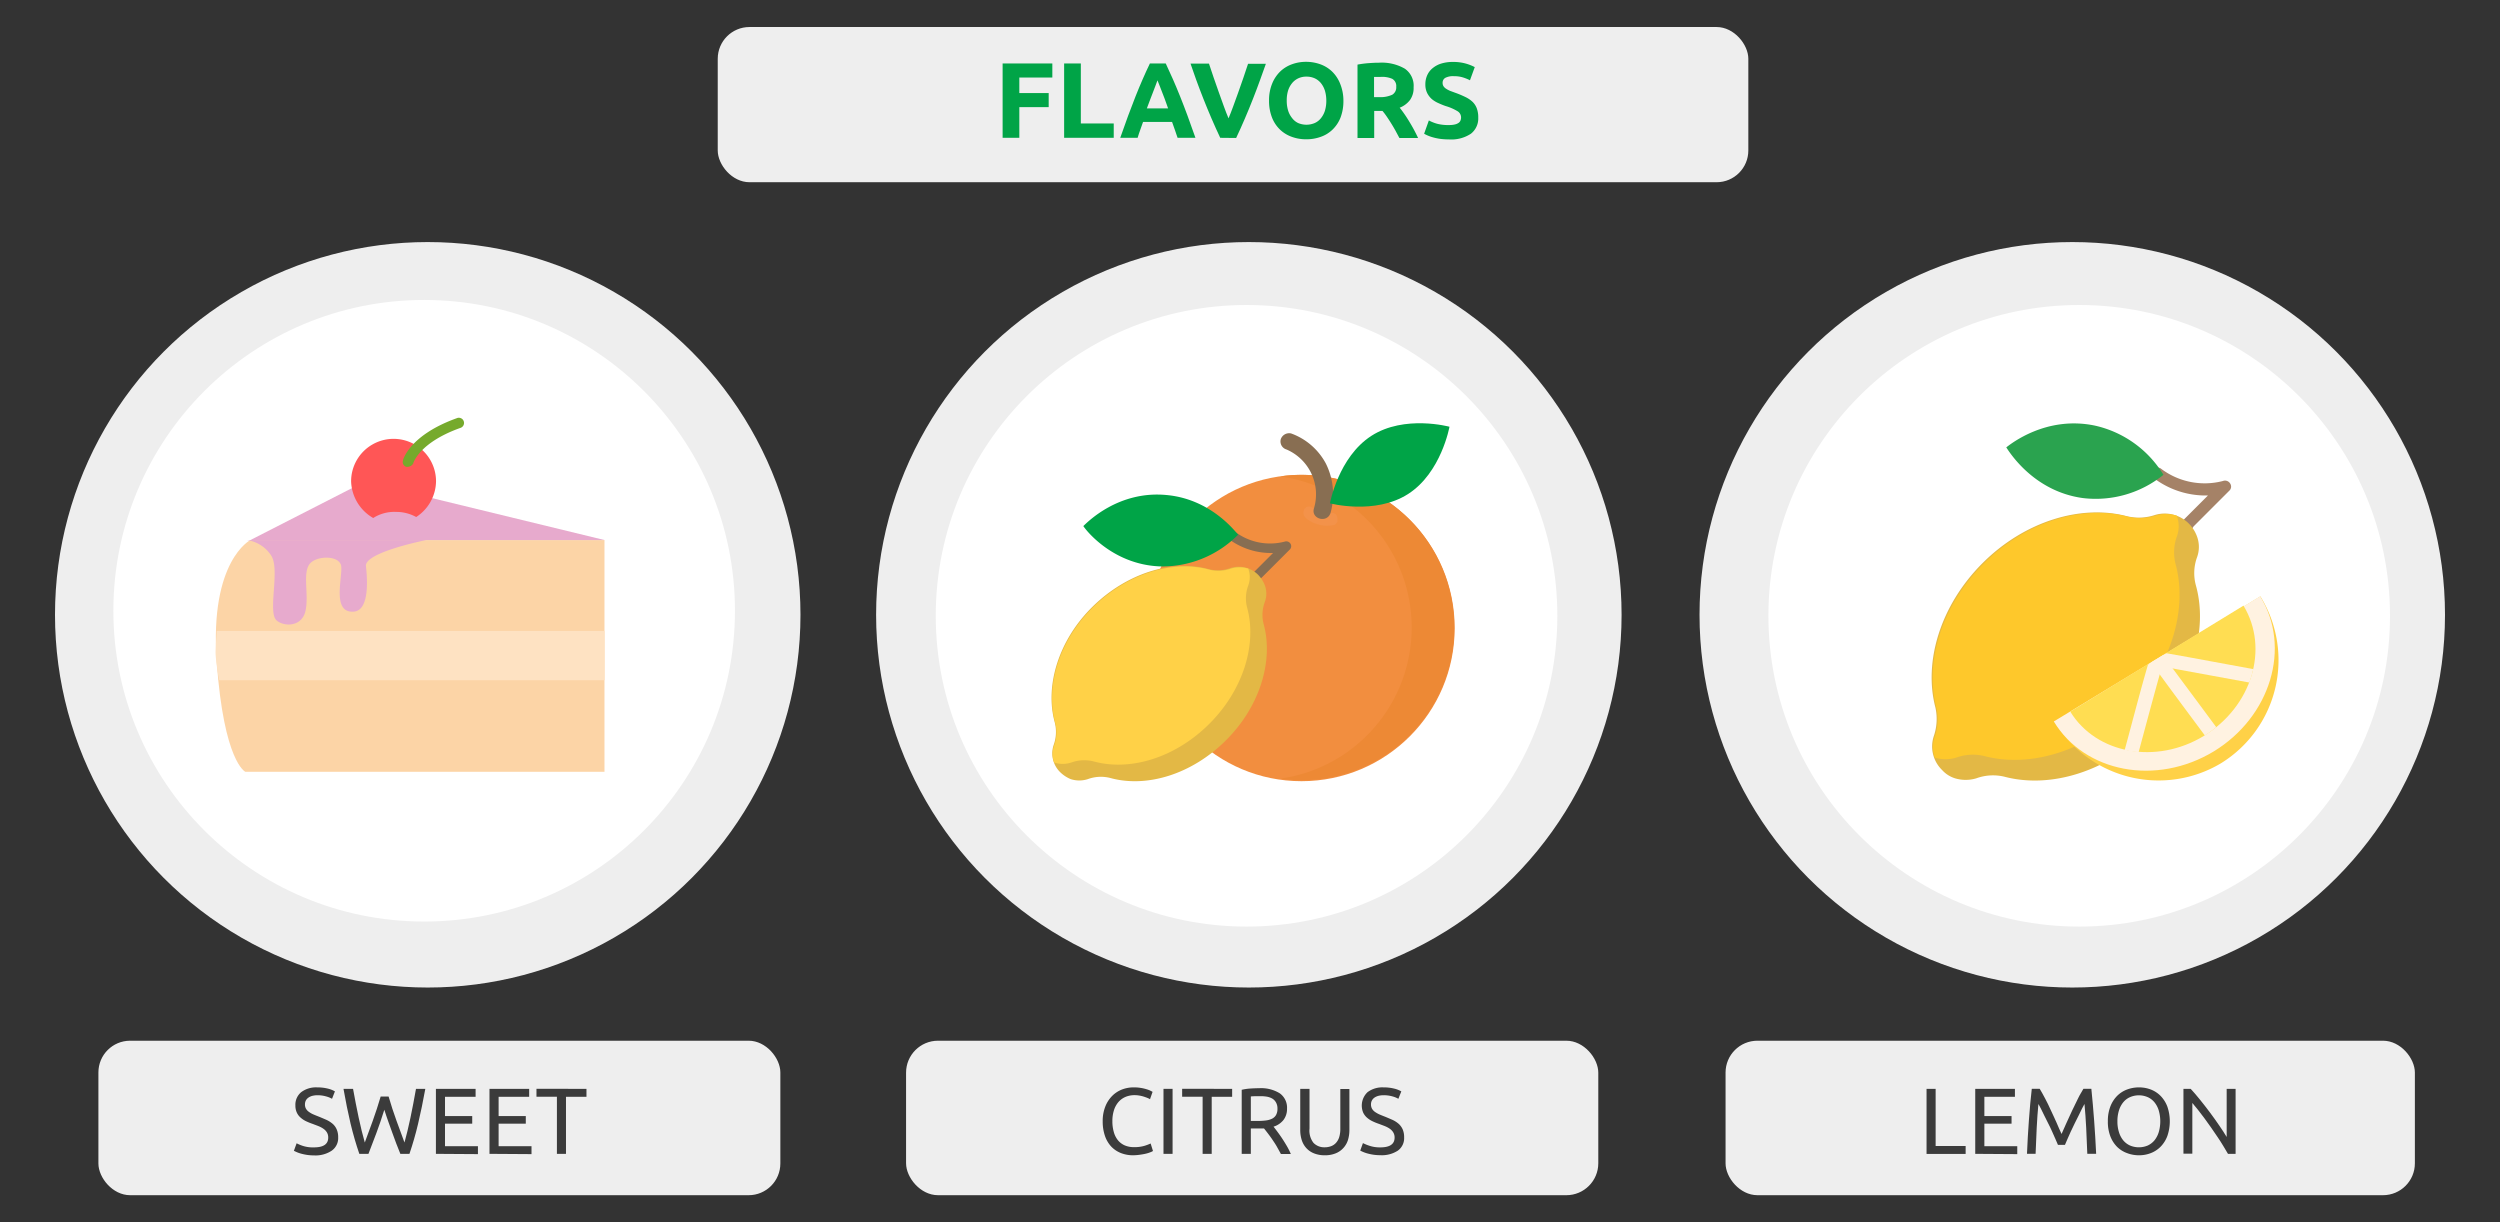
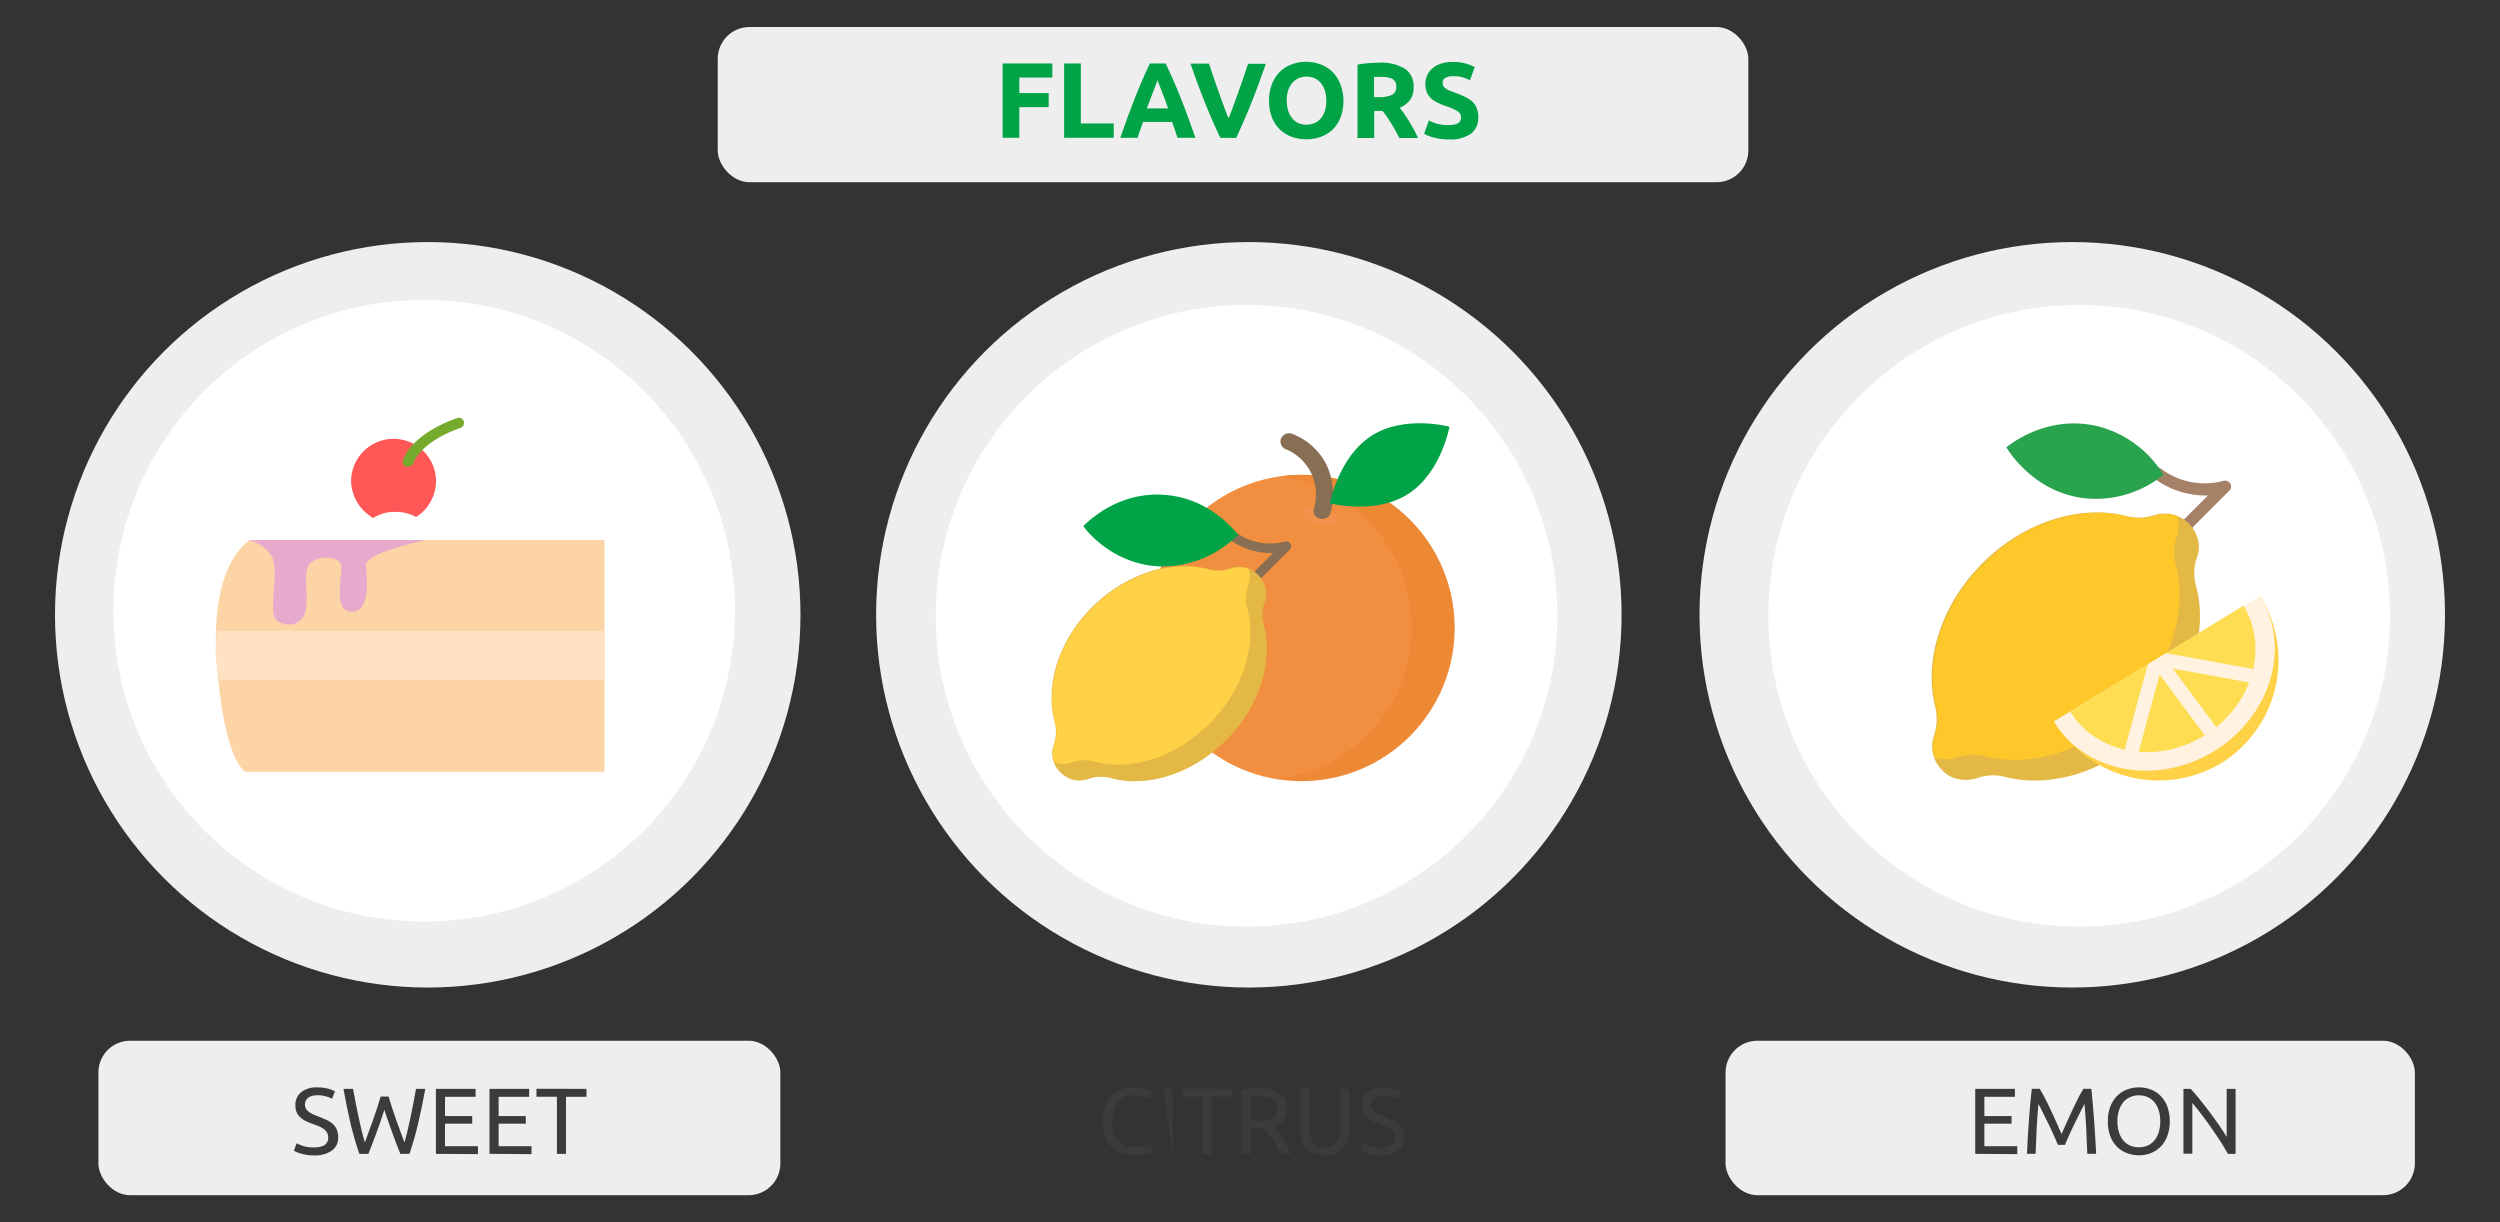
<svg xmlns="http://www.w3.org/2000/svg" id="Слой_1" data-name="Слой 1" width="630" height="308" viewBox="0 0 630 308">
  <rect x="0" y="0" width="630" height="308" fill="#333333" stroke="none" />
  <defs>
    <style>
      .cls-1, .cls-6 {
        fill: none;
      }

      .cls-2 {
        clip-path: url(#clip-path);
      }

      .cls-3 {
        fill: #288e4a;
      }

      .cls-4 {
        fill: #eee;
      }

      .cls-5 {
        fill: #fff;
      }

      .cls-6 {
        stroke: #fff;
        stroke-linecap: round;
        stroke-linejoin: round;
        stroke-width: 2px;
      }

      .cls-7 {
        fill: #00a447;
      }

      .cls-8 {
        fill: #3b3b3b;
      }

      .cls-9 {
        fill: #fcd4a6;
      }

      .cls-10 {
        fill: #fee2c2;
      }

      .cls-11 {
        fill: #e7aacd;
      }

      .cls-12 {
        fill: #ff5656;
      }

      .cls-13 {
        fill: #76aa2c;
      }

      .cls-14 {
        fill: #f28e3f;
      }

      .cls-15 {
        fill: #ed8935;
      }

      .cls-16 {
        fill: #f3924a;
      }

      .cls-17 {
        fill: #886e52;
      }

      .cls-18 {
        fill: #e3b845;
      }

      .cls-19 {
        fill: #ffd147;
      }

      .cls-20 {
        fill: #a58267;
      }

      .cls-21 {
        fill: #fec82b;
      }

      .cls-22 {
        fill: #2aa34f;
      }

      .cls-23 {
        fill: #fff2e1;
      }

      .cls-24 {
        fill: #ffdd52;
      }
    </style>
    <clipPath id="clip-path">
      <circle class="cls-1" cx="107.84" cy="-194.92" r="78.69" />
    </clipPath>
  </defs>
  <g class="cls-2">
    <path class="cls-3" d="M95-123.94l34.29,25.06s-15.8,17.21-21.73,23.6S71.31-45.39,70.83-44c-.1.28,1.72,3.55,2.44,7.69,1.93,11.2,4.57,33,6,51.79-3.37,3.9-11,5.16-15.54,6.56C51.26-.45,45-44.56,44.77-49.88,44.42-58.55,95-123.94,95-123.94Z" />
  </g>
  <rect class="cls-4" x="434.84" y="262.26" width="173.71" height="38.93" rx="8.03" />
  <circle class="cls-4" cx="522.21" cy="154.93" r="93.93" />
  <circle class="cls-5" cx="523.96" cy="155.18" r="78.32" />
  <rect class="cls-4" x="24.8" y="262.26" width="171.85" height="38.93" rx="7.99" />
  <g>
    <circle class="cls-4" cx="107.79" cy="154.93" r="93.93" />
    <circle class="cls-5" cx="106.89" cy="153.91" r="78.32" />
    <line class="cls-6" x1="108.38" y1="140.35" x2="109.27" y2="193.1" />
    <path class="cls-6" d="M90.59,157.74s10.14.83,10.77,8.78-7.77,11.58-7.77,11.58" />
    <path class="cls-6" d="M93.84,136.26c3.83-2.39,8.8.13,9,4.13a6.69,6.69,0,0,1-2.41,5.82" />
    <path class="cls-6" d="M126.92,157s-10.11,1.17-10.47,9.14,8.16,11.31,8.16,11.31" />
    <path class="cls-6" d="M51.54,125.36a8.94,8.94,0,0,0,1.7,10.15c4.53,4.81,16.94,7.85,16.94,7.85" />
  </g>
-   <rect class="cls-4" x="228.33" y="262.26" width="174.44" height="38.93" rx="8.05" />
  <g>
    <circle class="cls-4" cx="314.71" cy="154.93" r="93.93" />
    <circle class="cls-5" cx="314.13" cy="155.18" r="78.32" />
    <path class="cls-7" d="M350.22,182.68l0,.16c-.16-.08,0-.1,0-.16Z" />
-     <path class="cls-6" d="M308.87,127s7.25,4.75,13-.25" />
  </g>
  <rect class="cls-4" x="180.87" y="6.81" width="259.71" height="39.11" rx="8" />
  <g>
    <path class="cls-8" d="M285.59,291.13a8.32,8.32,0,0,1-3.14-.57,6.76,6.76,0,0,1-2.44-1.65,7.44,7.44,0,0,1-1.57-2.69,11.06,11.06,0,0,1-.56-3.65,9.87,9.87,0,0,1,.63-3.65,7.92,7.92,0,0,1,1.69-2.68,7.17,7.17,0,0,1,2.48-1.66,8.08,8.08,0,0,1,3-.56,10.24,10.24,0,0,1,1.83.14,10,10,0,0,1,1.42.33,5.75,5.75,0,0,1,1,.38c.25.12.42.22.52.28L289.8,277a4.41,4.41,0,0,0-.62-.31c-.27-.11-.57-.22-.91-.33a8.2,8.2,0,0,0-1.11-.27,7.1,7.1,0,0,0-1.22-.11,5.88,5.88,0,0,0-2.34.45,5,5,0,0,0-1.77,1.3,5.89,5.89,0,0,0-1.12,2.07,8.91,8.91,0,0,0-.39,2.73,9.66,9.66,0,0,0,.34,2.67,5.75,5.75,0,0,0,1,2.07,4.69,4.69,0,0,0,1.71,1.34,5.81,5.81,0,0,0,2.4.47,8.87,8.87,0,0,0,2.63-.33,12.34,12.34,0,0,0,1.56-.59l.59,1.89a2.9,2.9,0,0,1-.59.29,7.92,7.92,0,0,1-1.07.35,13.34,13.34,0,0,1-1.49.28A13.12,13.12,0,0,1,285.59,291.13Z" />
-     <path class="cls-8" d="M293.2,274.39h2.29v16.38H293.2Z" />
+     <path class="cls-8" d="M293.2,274.39h2.29v16.38Z" />
    <path class="cls-8" d="M310.5,274.39v2h-5.15v14.39h-2.29V276.38H297.9v-2Z" />
    <path class="cls-8" d="M320.93,283.92c.25.31.57.73.95,1.24s.79,1.08,1.2,1.7.81,1.27,1.21,1.95a17.79,17.79,0,0,1,1,2h-2.5c-.32-.6-.66-1.2-1-1.82s-.75-1.2-1.12-1.76-.76-1.08-1.13-1.57-.7-.91-1-1.28q-.32,0-.63,0h-2.7v6.4h-2.3V274.63a13.27,13.27,0,0,1,2.17-.32c.79-.05,1.52-.08,2.18-.08a8.92,8.92,0,0,1,5.26,1.3,4.44,4.44,0,0,1,1.81,3.87,4.56,4.56,0,0,1-.86,2.79A5.11,5.11,0,0,1,320.93,283.92Zm-3.48-7.68c-1,0-1.72,0-2.24.07v6.17h1.63a17,17,0,0,0,2.12-.12,4.89,4.89,0,0,0,1.6-.45,2.37,2.37,0,0,0,1-.93,3.13,3.13,0,0,0,.36-1.6,3,3,0,0,0-.36-1.54,2.6,2.6,0,0,0-.95-1,4.33,4.33,0,0,0-1.42-.49A9.66,9.66,0,0,0,317.45,276.24Z" />
    <path class="cls-8" d="M333.88,291.13a7.2,7.2,0,0,1-2.79-.5,5.18,5.18,0,0,1-1.94-1.36,5.47,5.47,0,0,1-1.12-2,8.43,8.43,0,0,1-.37-2.56V274.39H330v10A5,5,0,0,0,331,288a3.77,3.77,0,0,0,2.84,1.12,4.5,4.5,0,0,0,1.59-.28,3.11,3.11,0,0,0,1.24-.84,3.76,3.76,0,0,0,.81-1.45,7,7,0,0,0,.28-2.12v-10h2.29v10.28a8.75,8.75,0,0,1-.36,2.56,5.37,5.37,0,0,1-1.14,2,5.23,5.23,0,0,1-1.93,1.36A7.12,7.12,0,0,1,333.88,291.13Z" />
    <path class="cls-8" d="M347.85,289.14q3.58,0,3.59-2.46a2.45,2.45,0,0,0-.32-1.28,3,3,0,0,0-.86-.93,6.08,6.08,0,0,0-1.24-.67c-.47-.19-1-.38-1.48-.57a13.71,13.71,0,0,1-1.7-.69,5.88,5.88,0,0,1-1.4-.93,3.9,3.9,0,0,1-.93-1.26,4.65,4.65,0,0,1,1.12-5.13,6.22,6.22,0,0,1,4-1.2,10.79,10.79,0,0,1,2.71.31,6.55,6.55,0,0,1,1.79.7l-.74,1.87a5.94,5.94,0,0,0-1.47-.6,7.9,7.9,0,0,0-2.29-.3,5.17,5.17,0,0,0-1.22.14,3.36,3.36,0,0,0-1,.43,2.1,2.1,0,0,0-.67.72,2,2,0,0,0-.25,1,2.22,2.22,0,0,0,.26,1.11,2.59,2.59,0,0,0,.73.79,6.75,6.75,0,0,0,1.1.63c.42.18.88.37,1.38.56.71.29,1.36.57,2,.85a6.58,6.58,0,0,1,1.53,1,4.1,4.1,0,0,1,1,1.41,5,5,0,0,1,.35,2,3.86,3.86,0,0,1-1.57,3.31,7.39,7.39,0,0,1-4.43,1.16,12.33,12.33,0,0,1-1.79-.13,13.43,13.43,0,0,1-1.45-.31,7.75,7.75,0,0,1-1.1-.38c-.31-.13-.55-.25-.72-.34l.68-1.89a11.17,11.17,0,0,0,1.66.68A8.3,8.3,0,0,0,347.85,289.14Z" />
  </g>
  <g>
    <path class="cls-8" d="M79.12,289.14c2.4,0,3.59-.82,3.59-2.46a2.45,2.45,0,0,0-.31-1.28,3.07,3.07,0,0,0-.87-.93,5.83,5.83,0,0,0-1.24-.67c-.46-.19-1-.38-1.47-.57a14.53,14.53,0,0,1-1.71-.69,5.82,5.82,0,0,1-1.39-.93,3.63,3.63,0,0,1-.93-1.26,4.14,4.14,0,0,1-.35-1.77,4.09,4.09,0,0,1,1.47-3.36,6.18,6.18,0,0,1,4-1.2,10.9,10.9,0,0,1,2.71.31,6.46,6.46,0,0,1,1.78.7l-.73,1.87a6,6,0,0,0-1.48-.6A7.78,7.78,0,0,0,80,276a5.32,5.32,0,0,0-1.23.14,3.19,3.19,0,0,0-1,.43,2.13,2.13,0,0,0-.68.72,2.09,2.09,0,0,0-.24,1,2.12,2.12,0,0,0,.26,1.11,2.47,2.47,0,0,0,.73.79,6,6,0,0,0,1.1.63c.42.18.88.37,1.38.56.71.29,1.36.57,2,.85a6.87,6.87,0,0,1,1.54,1,3.94,3.94,0,0,1,1,1.41,4.85,4.85,0,0,1,.36,2A3.87,3.87,0,0,1,83.55,290a7.35,7.35,0,0,1-4.43,1.16,12.19,12.19,0,0,1-1.78-.13,13.65,13.65,0,0,1-1.46-.31,7.58,7.58,0,0,1-1.09-.38c-.31-.13-.55-.25-.73-.34l.69-1.89a10.53,10.53,0,0,0,1.65.68A8.3,8.3,0,0,0,79.12,289.14Z" />
    <path class="cls-8" d="M96.85,279.66c-.66,2.12-1.33,4.07-2,5.87s-1.36,3.54-2,5.24h-2.3q-1.24-3.61-2.21-7.63c-.63-2.68-1.23-5.6-1.78-8.75h2.41q.33,1.85.69,3.69c.23,1.23.48,2.42.73,3.58s.5,2.27.76,3.32.51,2,.78,2.93q.94-2.48,2-5.45c.71-2,1.38-4,2-6.13h2c.61,2.11,1.28,4.16,2,6.13s1.4,3.8,2,5.45c.25-.88.5-1.85.75-2.9s.5-2.17.75-3.32.48-2.36.72-3.6.46-2.47.68-3.7h2.35c-.57,3.15-1.18,6.07-1.81,8.75s-1.37,5.22-2.19,7.63h-2.29c-.7-1.7-1.37-3.45-2-5.24S97.51,281.78,96.85,279.66Z" />
    <path class="cls-8" d="M109.85,290.77V274.39h10v2h-7.71v4.86H119v1.92h-6.86v5.67h8.3v2Z" />
    <path class="cls-8" d="M123.35,290.77V274.39h10v2h-7.7v4.86h6.85v1.92h-6.85v5.67h8.29v2Z" />
    <path class="cls-8" d="M147.79,274.39v2h-5.16v14.39h-2.29V276.38h-5.15v-2Z" />
  </g>
  <g>
-     <path class="cls-8" d="M495.34,288.79v2h-9.85V274.39h2.29v14.4Z" />
    <path class="cls-8" d="M497.76,290.77V274.39h10v2h-7.7v4.86h6.85v1.92h-6.85v5.67h8.29v2Z" />
    <path class="cls-8" d="M518.6,288.5c-.16-.37-.36-.85-.62-1.44l-.84-1.89c-.3-.68-.62-1.37-1-2.09l-1-2c-.3-.64-.58-1.21-.84-1.72s-.47-.89-.62-1.16c-.18,1.86-.32,3.88-.43,6s-.2,4.36-.28,6.56H510.8c.07-1.41.14-2.85.21-4.29s.17-2.86.28-4.25.21-2.75.33-4.08.25-2.58.39-3.76h2c.42.7.88,1.52,1.37,2.46s1,1.94,1.46,3,1,2.06,1.42,3.09.88,2,1.25,2.83l1.26-2.83c.45-1,.93-2.06,1.42-3.09s1-2,1.46-3,1-1.76,1.37-2.46h2q.81,7.92,1.21,16.38H526q-.12-3.3-.28-6.56c-.11-2.16-.26-4.18-.43-6-.16.27-.37.66-.62,1.16s-.54,1.08-.84,1.72l-1,2c-.34.72-.66,1.41-1,2.09l-.84,1.89c-.26.59-.47,1.07-.62,1.44Z" />
    <path class="cls-8" d="M531.18,282.57a10.13,10.13,0,0,1,.62-3.71,7.84,7.84,0,0,1,1.7-2.68,7,7,0,0,1,2.51-1.62,8.53,8.53,0,0,1,3-.54,8.3,8.3,0,0,1,3,.54,7,7,0,0,1,2.47,1.62,7.82,7.82,0,0,1,1.69,2.68,11.41,11.41,0,0,1,0,7.42,7.72,7.72,0,0,1-1.69,2.68,7,7,0,0,1-2.47,1.62,8.1,8.1,0,0,1-3,.55,8.32,8.32,0,0,1-3-.55A7,7,0,0,1,533.5,289a7.74,7.74,0,0,1-1.7-2.68A10.13,10.13,0,0,1,531.18,282.57Zm2.41,0a8.88,8.88,0,0,0,.38,2.71,6.15,6.15,0,0,0,1.07,2.07,4.86,4.86,0,0,0,1.7,1.31,5.76,5.76,0,0,0,4.51,0,4.91,4.91,0,0,0,1.69-1.31,6.15,6.15,0,0,0,1.07-2.07,9.85,9.85,0,0,0,0-5.42,6,6,0,0,0-1.07-2.06,4.68,4.68,0,0,0-1.69-1.31,5.64,5.64,0,0,0-4.51,0,4.63,4.63,0,0,0-1.7,1.31,6,6,0,0,0-1.07,2.06A8.92,8.92,0,0,0,533.59,282.57Z" />
    <path class="cls-8" d="M561.45,290.77c-.34-.58-.74-1.23-1.19-2s-.93-1.48-1.45-2.26-1.06-1.57-1.62-2.37-1.12-1.58-1.67-2.33-1.09-1.45-1.61-2.11-1-1.25-1.44-1.75v12.78h-2.24V274.39h1.82q1.11,1.19,2.37,2.76c.85,1.05,1.68,2.12,2.51,3.23s1.61,2.21,2.34,3.28,1.35,2,1.85,2.86V274.39h2.25v16.38Z" />
  </g>
  <g>
    <path class="cls-9" d="M152.33,136.09H63.11s-10.31,5.15-8.51,30.55,7.22,27.85,7.22,27.85h90.51Z" />
    <path class="cls-10" d="M55.25,171.41h97.08V159H54.6c0,1.54-.38,4.38-.25,6.18A47.91,47.91,0,0,0,55.25,171.41Z" />
-     <polygon class="cls-11" points="91.86 121.39 63.11 136.09 152.33 136.09 91.86 121.39" />
    <path class="cls-12" d="M94.05,130.54A9.85,9.85,0,0,1,99.73,129a10.41,10.41,0,0,1,5.15,1.29,10.91,10.91,0,0,0,5-9,10.7,10.7,0,0,0-21.4,0A11.06,11.06,0,0,0,94.05,130.54Z" />
    <path class="cls-13" d="M102.69,117.65h-.25a1.26,1.26,0,0,1-.91-1.55c0-.25,1.68-6.44,13.54-10.7a1.31,1.31,0,1,1,.9,2.45c-10.44,3.74-11.86,8.9-11.86,9A1.76,1.76,0,0,1,102.69,117.65Z" />
    <path class="cls-11" d="M62.21,136.09a8.78,8.78,0,0,1,6.19,4c2.19,3.61-1,14.19,1.29,16.25C71.62,158,76.13,158,77,153.88s-.78-9.28,1-11.73c1.67-2.2,7.73-2.32,8,.64s-2.32,11.6,3,11.35c4.12-.13,3.61-8,3.22-11.48s15.21-6.57,15.21-6.57Z" />
  </g>
  <g>
    <path class="cls-7" d="M252.66,34.73V16h12.53v3.53h-8.32v3.92h7.4V27h-7.4v7.73Z" />
    <path class="cls-7" d="M280.66,31.11v3.62h-12.5V16h4.21V31.11Z" />
    <path class="cls-7" d="M296.75,34.73c-.21-.65-.44-1.32-.68-2s-.48-1.36-.71-2h-7.31c-.24.68-.47,1.36-.71,2s-.46,1.35-.66,2H282.3c.71-2,1.37-3.88,2-5.59s1.25-3.32,1.85-4.84,1.2-2.94,1.79-4.3,1.2-2.69,1.83-4h4c.61,1.29,1.22,2.62,1.82,4s1.2,2.79,1.8,4.3,1.23,3.13,1.86,4.84,1.3,3.57,2,5.59Zm-5.07-14.48c-.09.28-.23.65-.41,1.11s-.38,1-.62,1.63l-.77,2c-.29.74-.58,1.51-.87,2.32h5.35c-.29-.81-.57-1.59-.83-2.33s-.53-1.41-.77-2l-.63-1.62C291.94,20.89,291.8,20.52,291.68,20.25Z" />
    <path class="cls-7" d="M307.5,34.73c-.75-1.58-1.48-3.21-2.21-4.9s-1.41-3.36-2.06-5-1.25-3.24-1.8-4.75-1-2.87-1.42-4.05h4.65c.35,1.08.74,2.25,1.17,3.49s.86,2.5,1.31,3.74.87,2.43,1.28,3.56.79,2.12,1.17,3c.35-.82.73-1.8,1.15-2.94s.85-2.32,1.29-3.56.88-2.49,1.31-3.74.82-2.42,1.17-3.5H319c-.42,1.19-.91,2.54-1.45,4.05s-1.14,3.09-1.79,4.75-1.33,3.33-2.05,5-1.45,3.32-2.2,4.89Z" />
    <path class="cls-7" d="M338.54,25.36a11.62,11.62,0,0,1-.71,4.22,8.58,8.58,0,0,1-2,3.05,8,8,0,0,1-3,1.85,10.57,10.57,0,0,1-3.68.62,10.32,10.32,0,0,1-3.62-.62,8.32,8.32,0,0,1-3-1.85,8.52,8.52,0,0,1-2-3.05,11.4,11.4,0,0,1-.73-4.22,10.9,10.9,0,0,1,.76-4.23,8.93,8.93,0,0,1,2-3.06,8.37,8.37,0,0,1,3-1.87,10.28,10.28,0,0,1,3.55-.62,10.63,10.63,0,0,1,3.62.62,8.37,8.37,0,0,1,3,1.87,8.82,8.82,0,0,1,2,3.06A11.29,11.29,0,0,1,338.54,25.36Zm-14.28,0a8.31,8.31,0,0,0,.34,2.48,5.59,5.59,0,0,0,1,1.9A4.12,4.12,0,0,0,327.12,31a5.34,5.34,0,0,0,4.2,0,4.18,4.18,0,0,0,1.57-1.23,5.77,5.77,0,0,0,1-1.9,8.64,8.64,0,0,0,.34-2.48,8.84,8.84,0,0,0-.34-2.5,5.78,5.78,0,0,0-1-1.92,4.39,4.39,0,0,0-1.57-1.23,5,5,0,0,0-2.09-.43,4.74,4.74,0,0,0-2.11.45A4.46,4.46,0,0,0,325.57,21a5.6,5.6,0,0,0-1,1.92A8.33,8.33,0,0,0,324.26,25.36Z" />
    <path class="cls-7" d="M347.53,15.8A11.62,11.62,0,0,1,354,17.3,5.21,5.21,0,0,1,356.23,22a5.19,5.19,0,0,1-.91,3.2,6,6,0,0,1-2.6,1.94c.38.46.77,1,1.19,1.6s.82,1.23,1.22,1.89.8,1.34,1.18,2.05.73,1.41,1.05,2.1h-4.71l-1-1.87q-.53-.95-1.08-1.83c-.37-.6-.74-1.16-1.1-1.69a15.91,15.91,0,0,0-1.09-1.44h-2.08v6.83h-4.21V16.28a25.77,25.77,0,0,1,2.85-.37C345.88,15.84,346.76,15.8,347.53,15.8Zm.25,3.59c-.31,0-.58,0-.83,0l-.69,0v5.08h1.19a7.08,7.08,0,0,0,3.4-.6,2.13,2.13,0,0,0,1-2,2.07,2.07,0,0,0-1-2A6.36,6.36,0,0,0,347.78,19.39Z" />
    <path class="cls-7" d="M365.16,31.51a6.07,6.07,0,0,0,1.48-.15,2.66,2.66,0,0,0,.93-.4,1.34,1.34,0,0,0,.48-.61,2.13,2.13,0,0,0,.14-.78,1.82,1.82,0,0,0-.87-1.53,12.4,12.4,0,0,0-3-1.31c-.61-.21-1.22-.46-1.83-.74a7,7,0,0,1-1.65-1,5.21,5.21,0,0,1-1.19-1.54,4.9,4.9,0,0,1-.46-2.2,5.57,5.57,0,0,1,.49-2.34,4.83,4.83,0,0,1,1.38-1.76A6.33,6.33,0,0,1,363.25,16a9.7,9.7,0,0,1,2.86-.39,11.67,11.67,0,0,1,3.27.41,12,12,0,0,1,2.26.89l-1.21,3.32a10.7,10.7,0,0,0-1.74-.71,7.45,7.45,0,0,0-2.31-.32,4.2,4.2,0,0,0-2.17.42,1.41,1.41,0,0,0-.67,1.29,1.48,1.48,0,0,0,.25.86,2.23,2.23,0,0,0,.69.63,6.06,6.06,0,0,0,1,.52l1.28.47a25,25,0,0,1,2.54,1.07,7,7,0,0,1,1.8,1.22,4.5,4.5,0,0,1,1.06,1.65,6.5,6.5,0,0,1,.36,2.3,4.88,4.88,0,0,1-1.84,4.06,8.9,8.9,0,0,1-5.54,1.44,16.91,16.91,0,0,1-2.24-.14,13.48,13.48,0,0,1-1.76-.37,9.68,9.68,0,0,1-1.33-.46,8.07,8.07,0,0,1-.93-.46l1.19-3.35a10.12,10.12,0,0,0,2.06.83A10.88,10.88,0,0,0,365.16,31.51Z" />
  </g>
  <g>
    <g>
      <circle class="cls-14" cx="327.98" cy="158.26" r="38.6" />
      <path class="cls-15" d="M328,119.66a34.44,34.44,0,0,0-5.35.4,38.45,38.45,0,0,1,0,76.15,37,37,0,0,0,5.35.39,38.47,38.47,0,1,0,0-76.94Z" />
      <path class="cls-16" d="M337,130.36c-.13-.39-.26-.79-.66-.92a1,1,0,0,0-1-.13c.39-.13,0,0-.13,0h-1.56a5.89,5.89,0,0,1-.66-.13c-.26-.13-.52-.13-.65-.26s-.26-.13-.39-.13c.13.13.26.13.13,0a.13.13,0,0,1-.13-.13c-.39-.26-.91-.52-1.3-.78a1.37,1.37,0,0,0-2,.52,1.82,1.82,0,0,0,.52,2.22,8,8,0,0,0,3.13,1.56,7.47,7.47,0,0,0,3.78.13c.4,0,.66-.39.92-.78A3.51,3.51,0,0,0,337,130.36Z" />
      <path class="cls-17" d="M334.11,116.8a16.14,16.14,0,0,0-8.74-7.57,2.23,2.23,0,0,0-2.61,1.44,2.11,2.11,0,0,0,1.44,2.6,12.31,12.31,0,0,1,6.91,14.87c-.78,2.61,3.26,3.78,4.17,1.17A17.34,17.34,0,0,0,334.11,116.8Z" />
      <path class="cls-7" d="M365.27,107.54s-2.08,11.6-10.43,16.95-19.69,2.35-19.69,2.35,2.09-11.61,10.43-17S365.27,107.54,365.27,107.54Z" />
    </g>
    <g>
      <path class="cls-17" d="M316.11,145.74a1.11,1.11,0,0,1,0-1.69l4.7-4.7a17.83,17.83,0,0,1-11-3.39,1.23,1.23,0,0,1-.26-1.69,1.25,1.25,0,0,1,1.7-.26,14.6,14.6,0,0,0,12.52,2.47,1.23,1.23,0,0,1,1.43.53,1.17,1.17,0,0,1-.13,1.43l-7.17,7.17A1.4,1.4,0,0,1,316.11,145.74Z" />
      <path class="cls-18" d="M308.94,186.56c-8.6,8.6-19.95,12-29.08,9.51a9.53,9.53,0,0,0-5.73.27,7,7,0,0,1-4.31,0,8.33,8.33,0,0,1-2.6-1.7,6.64,6.64,0,0,1-1.7-6.91,9.59,9.59,0,0,0,.26-5.74c-2.48-9.13.91-20.6,9.52-29.08s20.08-12,29.21-9.51a9.15,9.15,0,0,0,5.61-.27,6.92,6.92,0,0,1,6.91,1.7,8.17,8.17,0,0,1,1.69,2.61,6.12,6.12,0,0,1,0,4.3,9.21,9.21,0,0,0-.26,5.61C320.94,166.48,317.55,178,308.94,186.56Z" />
      <path class="cls-19" d="M304.77,182.38c-8.61,8.61-19.95,12-29.08,9.52a9.64,9.64,0,0,0-5.74.26,6.94,6.94,0,0,1-4.3,0,6.12,6.12,0,0,1,0-4.3,9.59,9.59,0,0,0,.26-5.74c-2.48-9.12.91-20.6,9.52-29.08s20.08-12,29.21-9.51a9.22,9.22,0,0,0,5.61-.26,7.85,7.85,0,0,1,4.3,0,6.12,6.12,0,0,1,0,4.3,9.21,9.21,0,0,0-.26,5.61C316.77,162.3,313.38,173.78,304.77,182.38Z" />
      <path class="cls-7" d="M273,132.57c1.05-1,8.87-9,21-7.82,10.82,1,16.95,8.74,18,10a26.92,26.92,0,0,1-19,8C280.78,142.61,273.74,133.75,273,132.57Z" />
    </g>
  </g>
  <g>
    <g>
      <path class="cls-20" d="M550.54,132.94a1.5,1.5,0,0,1-.1-2.12l.1-.1,5.86-5.86a21.73,21.73,0,0,1-13.55-4.3,1.5,1.5,0,0,1,1.69-2.48,18.24,18.24,0,0,0,15.64,3.13,1.51,1.51,0,0,1,1.83.65,1.4,1.4,0,0,1-.26,1.83l-9,9a1.31,1.31,0,0,1-1.72.65A1.33,1.33,0,0,1,550.54,132.94Z" />
      <path class="cls-18" d="M541.55,183.89c-10.69,10.69-24.89,14.86-36.36,11.86a12.27,12.27,0,0,0-7.17.39,9.33,9.33,0,0,1-5.34,0,7.32,7.32,0,0,1-3.26-2.08,8.29,8.29,0,0,1-2.09-8.6,13.35,13.35,0,0,0,.39-7.17c-3-11.47,1.18-25.67,11.86-36.36s25-14.86,36.36-11.86a12.86,12.86,0,0,0,7-.26,8.55,8.55,0,0,1,8.6,2.09,8.82,8.82,0,0,1,2.09,3.25,7.58,7.58,0,0,1,0,5.35,11.72,11.72,0,0,0-.27,7C556.53,158.87,552.36,173.21,541.55,183.89Z" />
      <path class="cls-21" d="M536.46,178.68c-10.68,10.69-24.89,14.86-36.36,11.86a12.24,12.24,0,0,0-7.16.39,9.37,9.37,0,0,1-5.35,0,7.56,7.56,0,0,1,0-5.34,13.45,13.45,0,0,0,.4-7.17c-3-11.47,1.17-25.67,11.85-36.36s25-14.86,36.36-11.86a12.86,12.86,0,0,0,7-.26,9.33,9.33,0,0,1,5.34,0,7.56,7.56,0,0,1,0,5.34,11.83,11.83,0,0,0-.26,7C551.32,153.66,547.15,168,536.46,178.68Z" />
      <path class="cls-22" d="M505.58,112.74c1.17-.91,10.16-8.08,22.41-5.47a27.13,27.13,0,0,1,17.2,12.38,27.07,27.07,0,0,1-20.32,5.86C512.48,123.82,506.36,113.91,505.58,112.74Z" />
    </g>
    <g>
      <path class="cls-19" d="M559.66,192.36a30.53,30.53,0,0,0,10-42l-.05-.07L517.7,181.81A30.65,30.65,0,0,0,559.66,192.36Z" />
      <path class="cls-23" d="M557.84,189.37c14.33-8.73,19.67-26.2,11.72-39.1l-52,31.54C525.39,194.71,543.37,198.1,557.84,189.37Z" />
      <path class="cls-24" d="M555.36,185.46c12.12-7.43,16.55-22,10-32.84l-43.65,26.71C528.25,190,543.37,192.75,555.36,185.46Z" />
      <path class="cls-23" d="M555.62,185.33a22.62,22.62,0,0,0,2.87-2.09c-4.43-6-9-12.12-13.43-18.11l-3,1.82C546.5,173.08,551.06,179.2,555.62,185.33Z" />
      <path class="cls-23" d="M535.42,189a16.72,16.72,0,0,0,3.52.52c2.21-8.21,4.43-16.55,6.78-24.76l-4.43,2.73C539.2,174.64,537.38,181.81,535.42,189Z" />
      <path class="cls-23" d="M541.42,167.34,566.83,172c.4-1.11.75-2.24,1-3.38-7.3-1.31-14.6-2.74-21.89-4Z" />
    </g>
  </g>
</svg>